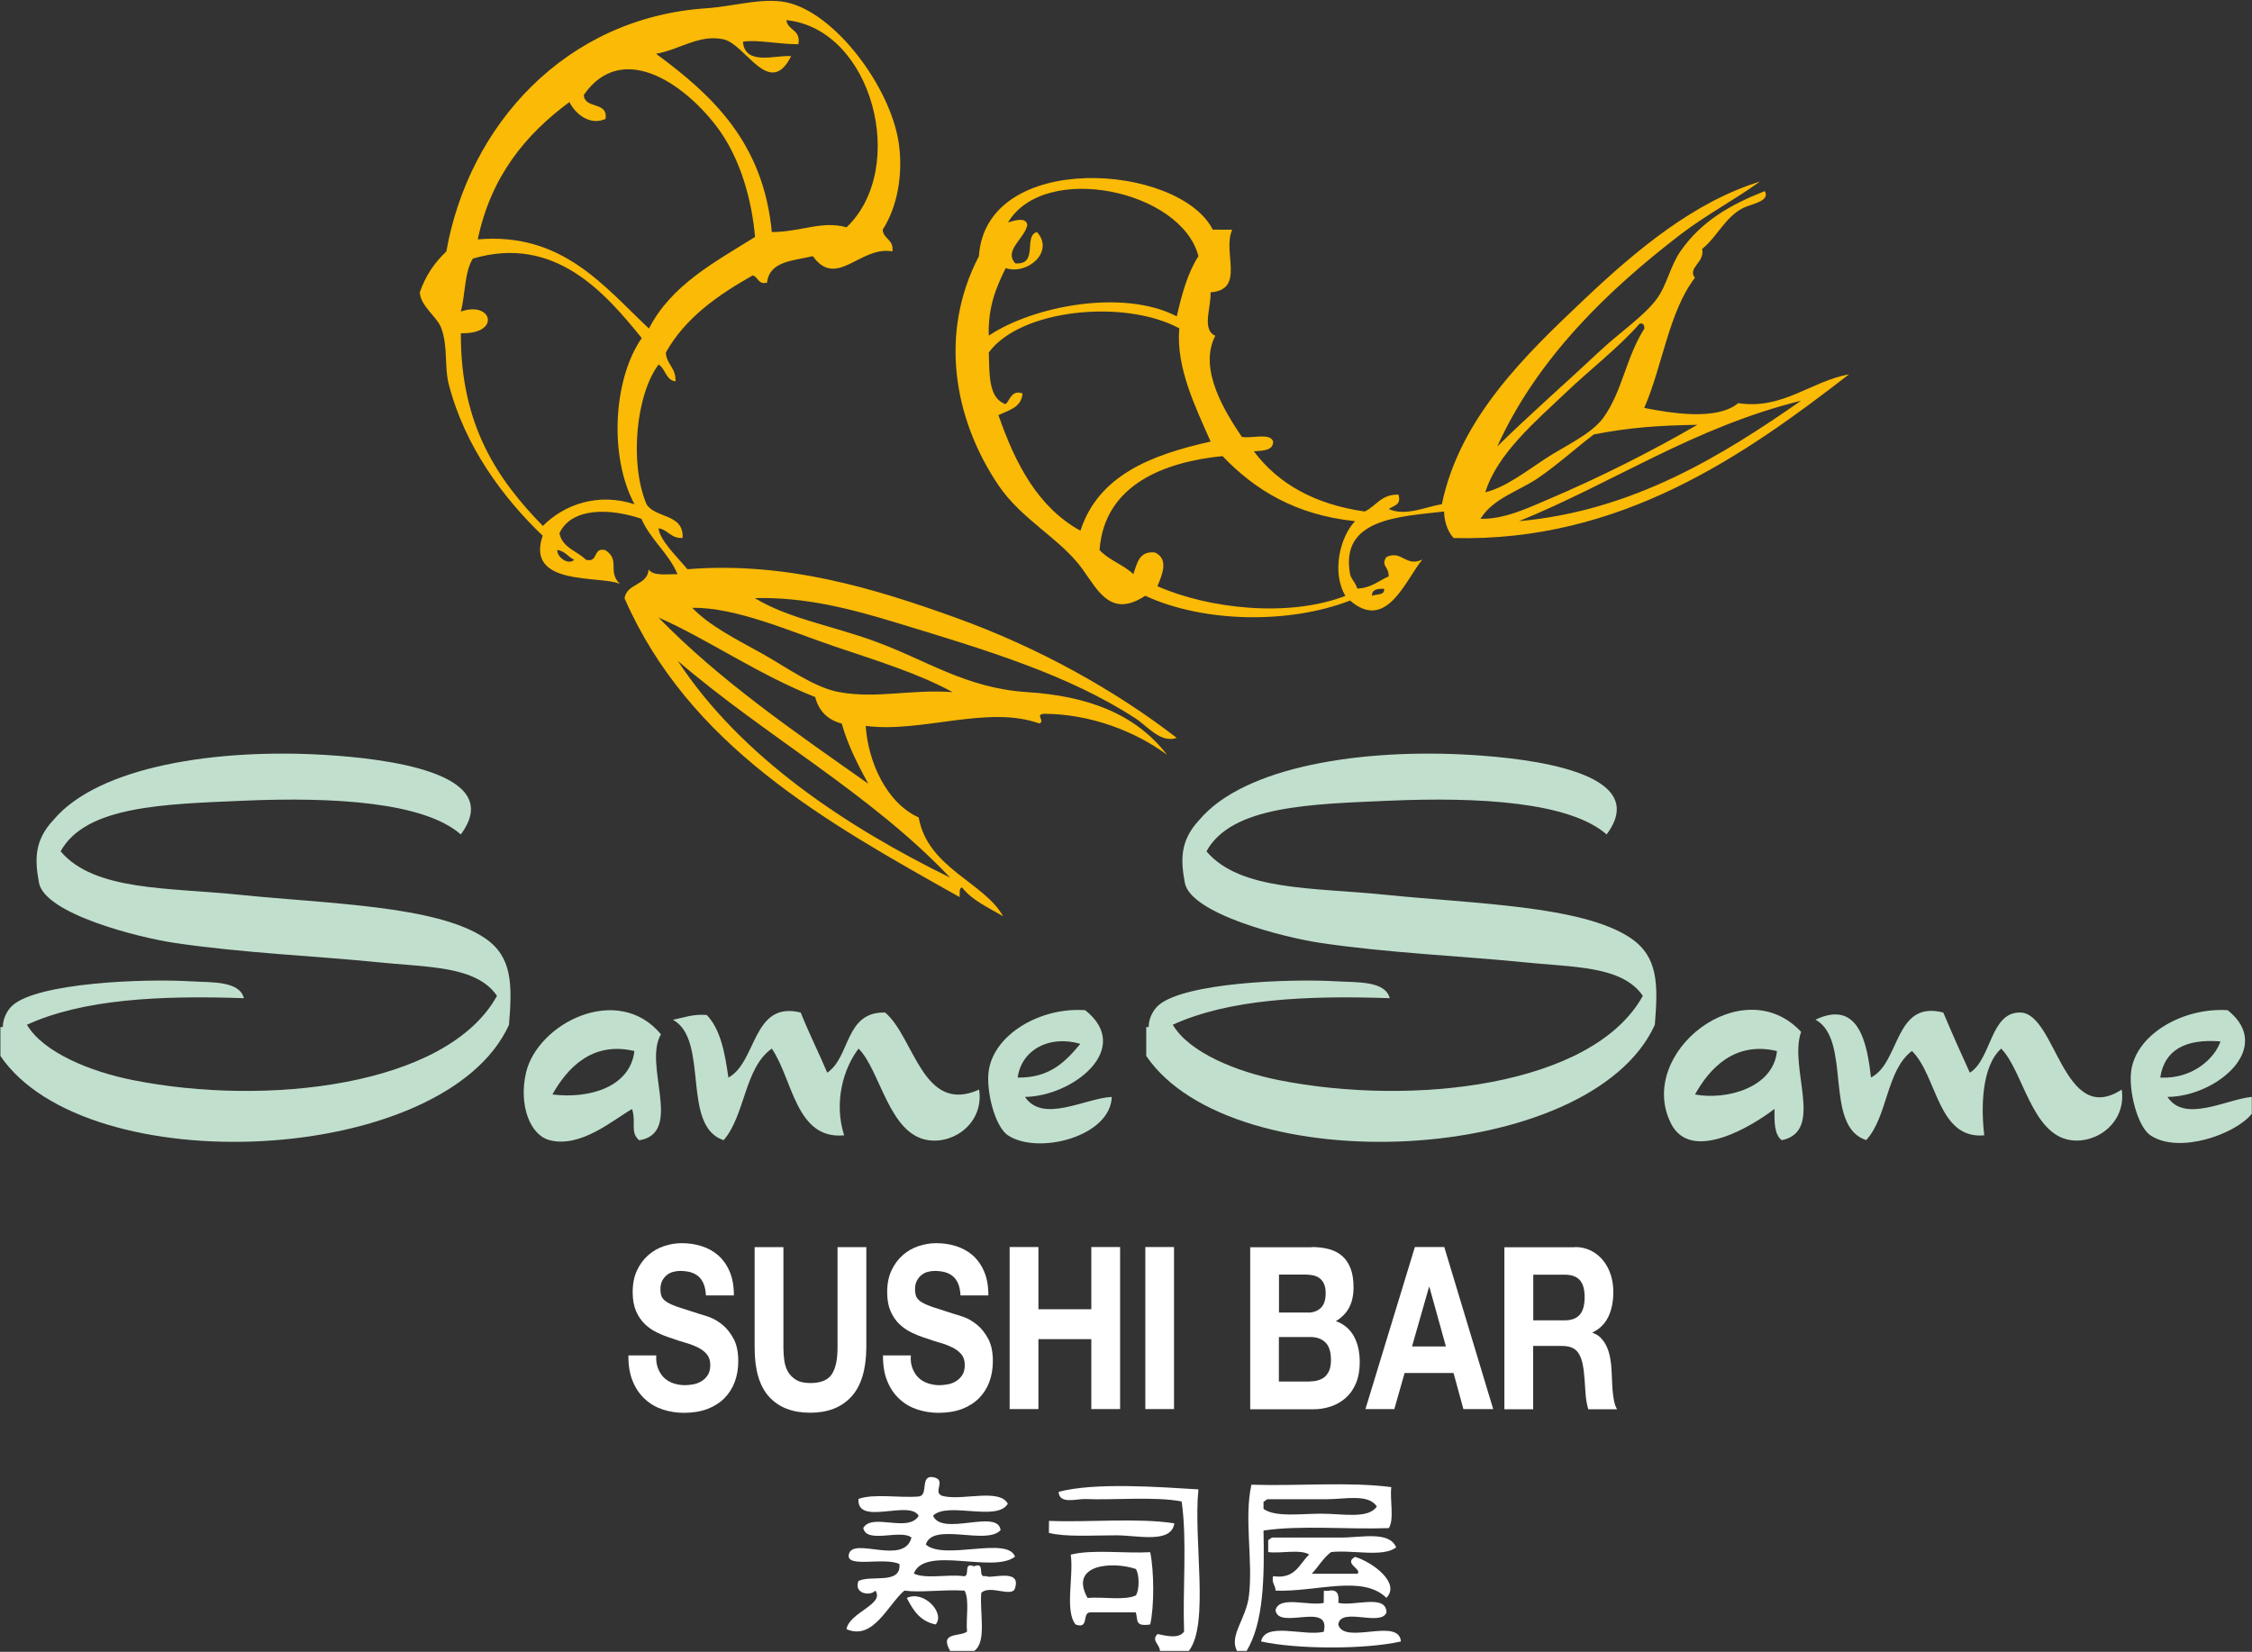
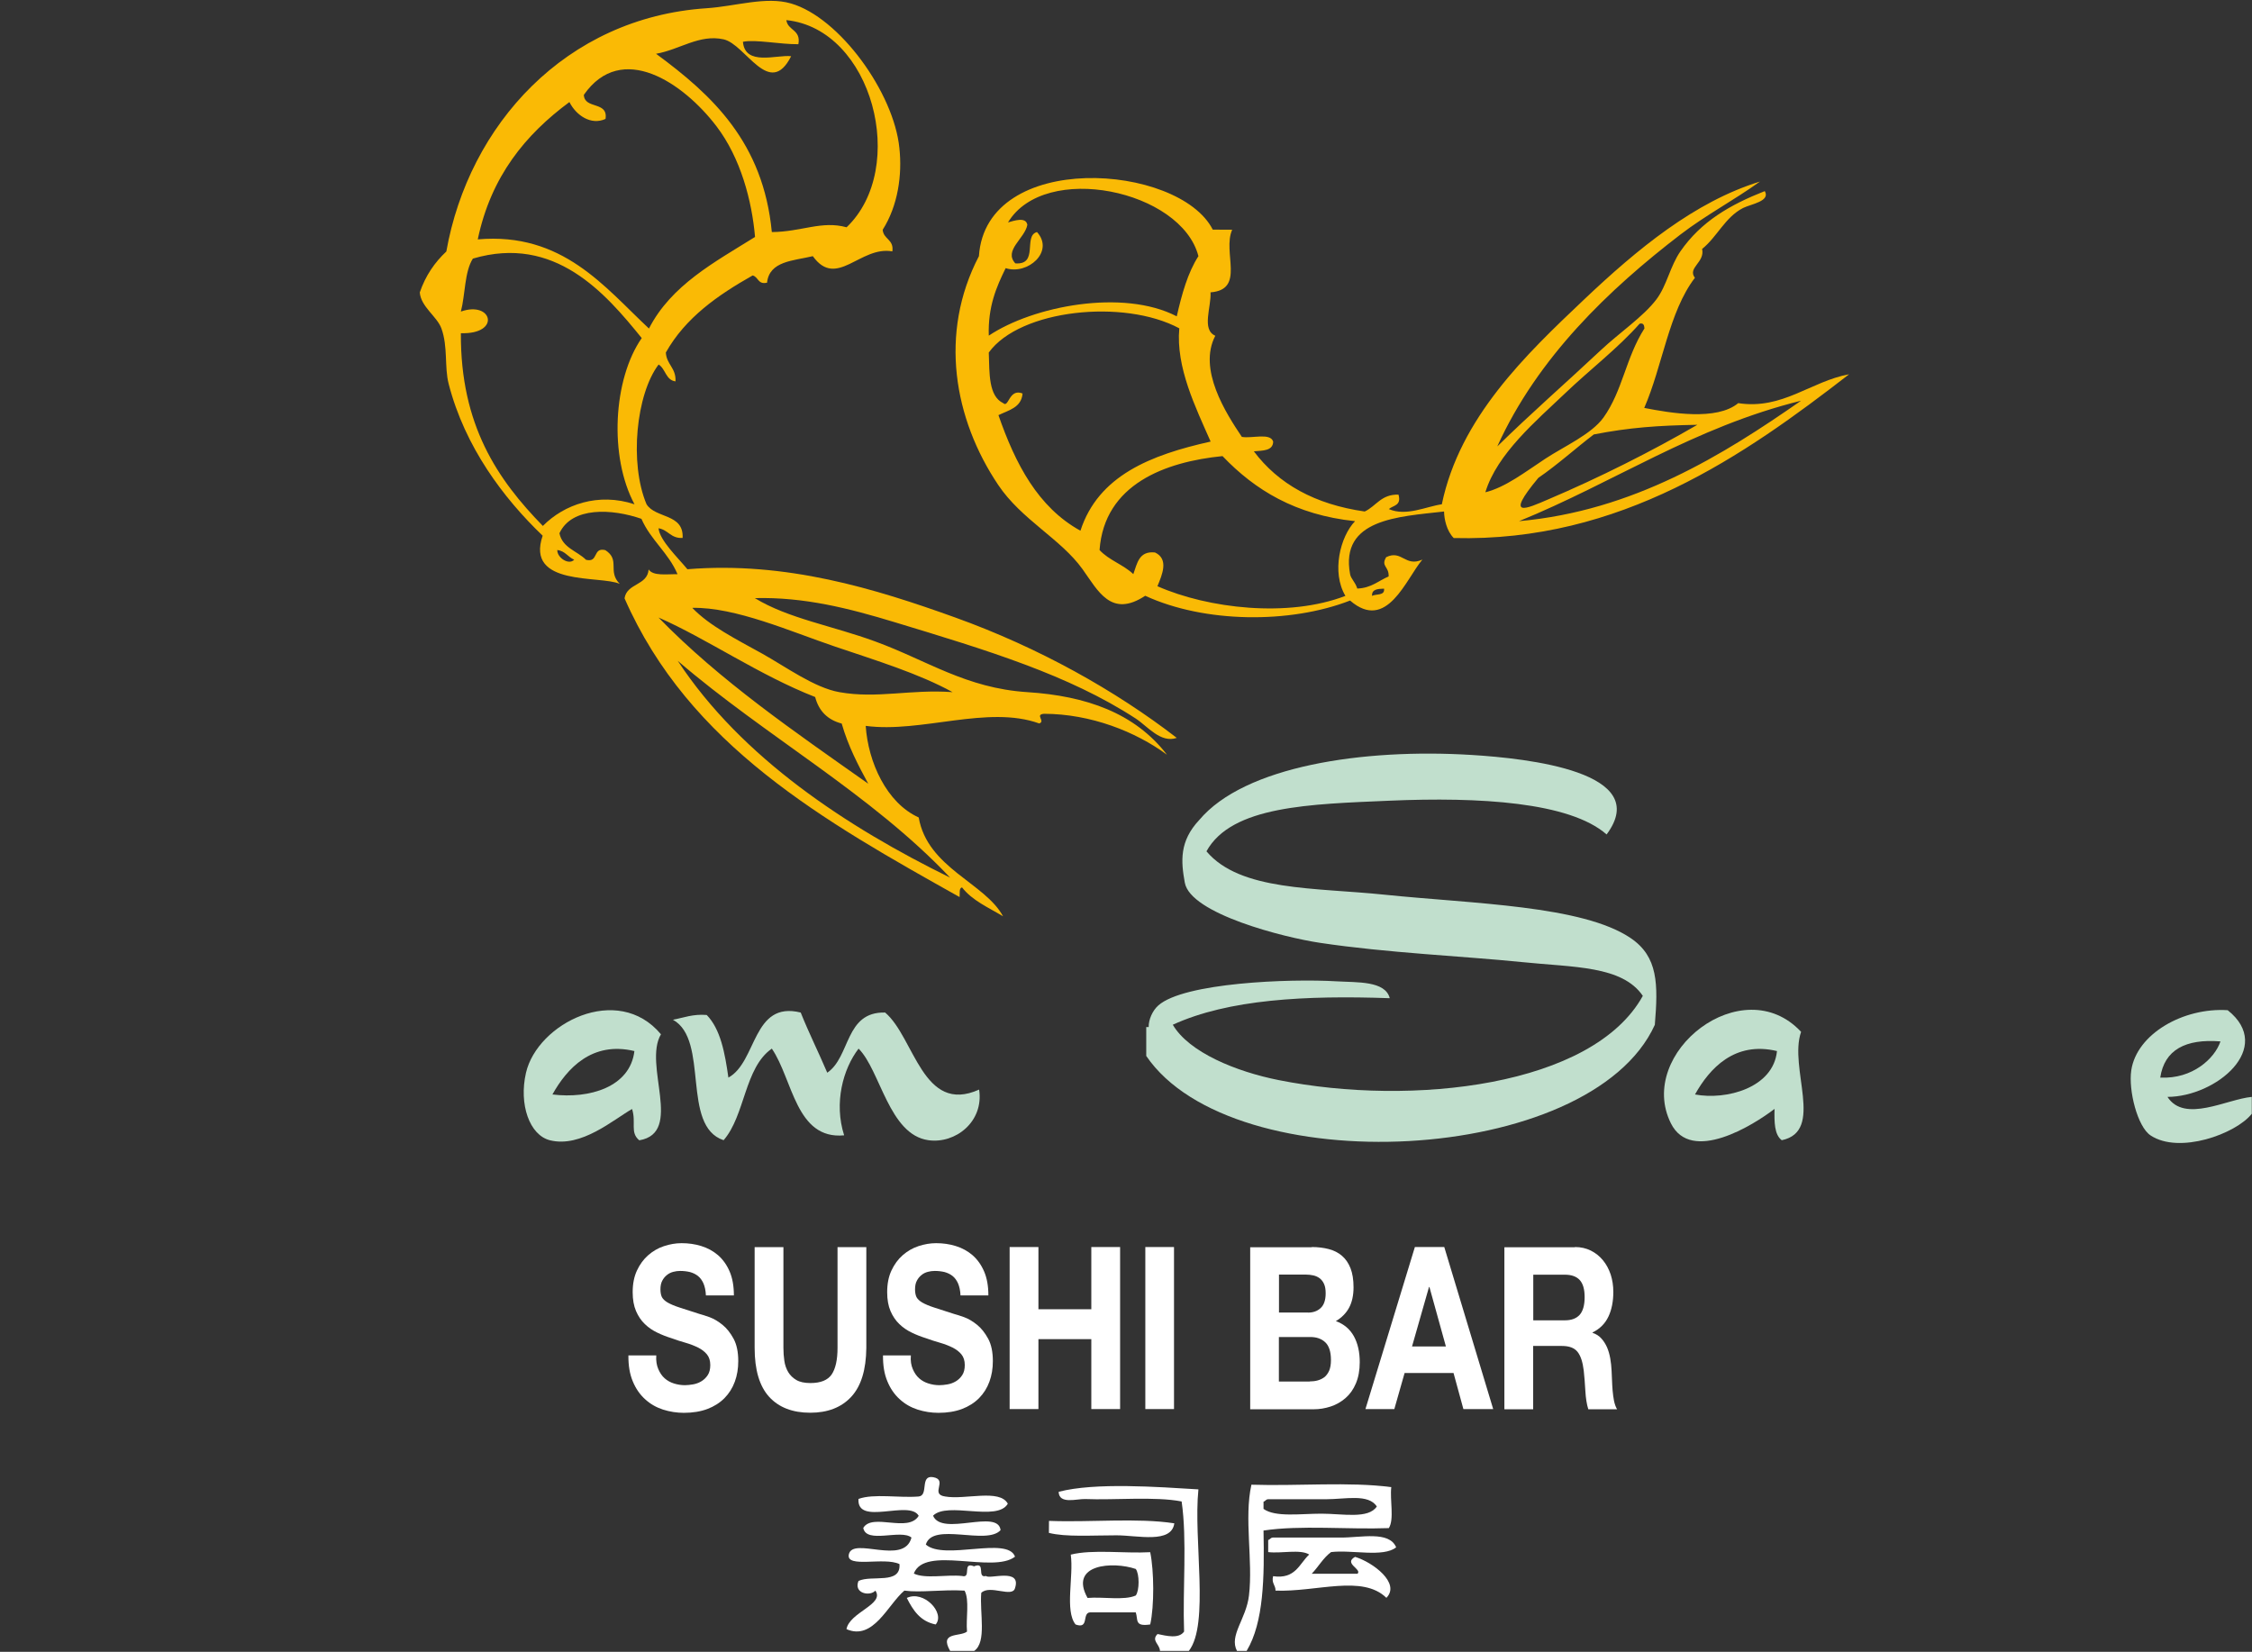
<svg xmlns="http://www.w3.org/2000/svg" width="364px" height="267px" viewBox="0 0 364 267" version="1.1">
  <rect x="0" y="0" width="364" height="267" fill="#333333" stroke="none" />
  <title>logo_white</title>
  <desc>Created with Sketch.</desc>
  <defs />
  <g id="Page-1" stroke="none" stroke-width="1" fill="none" fill-rule="evenodd">
    <g id="logo_white">
      <g id="Page-1">
        <g id="Desktop-HD">
          <g id="header-content">
            <g id="SameSame_Logo_Black_BG">
              <g id="Ebene_1">
                <path d="M142.674,37.134 C142.789,38.694 144.515,38.678 144.235,40.633 C139.04,39.697 135.226,46.762 131.379,41.406 C128.238,42.161 124.358,42.178 123.98,45.694 C122.468,46.039 122.599,44.741 121.646,44.527 C116.007,47.715 110.795,51.346 107.622,56.982 C107.737,58.937 109.299,59.463 109.184,61.648 C107.589,61.435 107.589,59.611 106.454,58.921 C102.821,63.702 101.703,74.875 104.498,81.497 C105.928,83.83 110.548,82.975 110.334,86.952 C108.411,87.067 108.016,85.637 106.438,85.391 C106.652,87.379 109.529,90.09 111.107,92.012 C127.088,90.714 141.473,95.167 154.363,99.8 C167.943,104.68 180.307,111.631 190.204,119.271 C187.606,120.175 185.485,117.398 183.578,116.149 C172.694,109.067 159.673,105.14 144.614,100.573 C137.199,98.322 129.981,96.481 122.007,96.679 C127.4,99.981 134.568,101.148 141.49,103.695 C149.809,106.734 156.139,111.236 166.036,111.877 C175.572,112.485 183.447,115.262 188.626,121.998 C183.578,118.269 176.311,115.393 168.749,115.377 C167.203,115.508 169.045,116.576 167.976,116.938 C159.64,113.931 148.888,118.532 139.928,117.332 C140.322,123.198 143.298,129.787 148.494,132.136 C149.924,140.319 159.213,142.701 162.123,148.107 C159.772,146.694 157.141,145.56 155.497,143.441 C154.971,143.556 155.169,144.41 155.103,145.002 C133.22,132.744 111.354,120.454 100.947,96.712 C101.325,94.23 104.646,94.691 104.843,92.045 C105.567,93.146 107.737,92.785 109.512,92.817 C108.049,89.351 105.172,87.297 103.676,83.863 C98.957,82.22 92.43,81.858 90.425,86.196 C90.901,88.562 93.285,89.055 94.716,90.484 C96.787,91.01 95.751,88.414 97.839,88.923 C100.322,90.517 98.135,92.324 100.174,94.378 C97.034,92.965 84.884,94.855 87.712,86.59 C81.399,80.544 75.151,72.263 72.521,62.059 C71.814,59.332 72.422,56.062 71.353,53.104 C70.663,51.165 68.032,49.604 67.851,47.271 C68.772,44.56 70.268,42.408 72.142,40.65 C75.759,20.226 91.411,2.843 114.214,1.331 C118.9,1.019 123.783,-0.624 127.844,0.559 C135.736,2.843 144.482,15.018 145.37,23.923 C145.847,28.261 145.14,33.256 142.674,37.134 L142.674,37.134 Z M129.044,7.147 C126.085,7.18 122.139,6.342 120.084,6.753 C120.413,10.746 125.592,8.807 127.877,9.086 C124.375,16.02 120.528,7.147 116.96,6.359 C113.047,5.488 109.841,8.035 106.043,8.692 C115.168,15.412 123.372,23.036 124.753,37.511 C129.537,37.479 132.809,35.622 136.837,36.739 C146.866,27.16 141.029,4.683 127.104,3.253 C127.318,4.962 129.488,4.748 129.044,7.147 L129.044,7.147 Z M115.793,20.391 C110.433,13.375 100.47,6.589 94.37,15.33 C94.453,17.712 98.333,16.299 97.872,19.224 C95.554,20.292 93.137,18.682 92.036,16.496 C84.95,21.738 79.36,28.491 77.223,38.694 C90.951,37.495 97.741,46.433 104.893,53.104 C108.509,46.072 115.48,42.391 122.04,38.3 C121.531,32.434 119.722,25.55 115.793,20.391 L115.793,20.391 Z M76.433,41.8 C75.069,43.936 75.217,47.584 74.493,50.36 C79.574,48.569 81.02,54.057 74.493,53.86 C74.411,68.73 80.429,77.52 87.745,85.013 C91.164,81.546 96.705,79.574 102.558,81.513 C98.415,73.807 99.105,61.287 103.725,54.649 C97.872,47.419 89.701,37.889 76.433,41.8 L76.433,41.8 Z M92.808,90.468 C91.806,90.057 91.362,89.055 90.079,88.907 C90.03,90.156 91.97,91.404 92.808,90.468 L92.808,90.468 Z M134.881,104.483 C127.844,102.101 118.867,98.108 111.896,98.256 C114.691,101.164 118.949,103.3 123.191,105.65 C127.022,107.786 131.609,111.154 135.653,111.877 C141.802,112.978 147.129,111.384 153.968,111.877 C148.526,108.887 141.835,106.833 134.881,104.483 L134.881,104.483 Z M136.048,116.954 C133.779,116.363 132.349,114.933 131.757,112.666 C122.78,109.166 114.214,103.218 106.438,99.817 C116.434,110.086 128.469,118.302 140.339,126.681 C138.695,123.658 137.084,120.585 136.048,116.954 L136.048,116.954 Z M153.574,141.863 C140.766,128.308 123.717,119.008 109.545,106.816 C119.903,122.557 136.952,133.697 153.574,141.863 L153.574,141.863 Z" id="Shape" fill="#FABA05" />
-                 <path d="M199.164,37.134 C197.537,40.765 201.351,46.828 195.662,47.255 C195.81,49.604 194.166,53.285 196.435,54.271 C193.591,59.693 198.161,66.808 200.726,70.619 C202.37,70.915 205.346,69.896 205.79,71.392 C205.741,72.903 204.096,72.821 202.666,72.953 C206.612,78.21 212.514,81.529 220.587,82.68 C222.444,81.809 223.234,79.87 226.045,79.952 C226.555,81.76 225.174,81.677 224.483,82.285 C227.278,83.518 230.55,81.858 233.049,81.513 C235.959,67.498 246.645,57.311 256.033,48.421 C264.615,40.288 273.937,32.582 284.476,29.345 C280.119,32.467 275.762,34.735 271.619,37.906 C260.078,46.762 248.536,57.771 242.009,72.164 C247.369,66.89 252.926,62.059 258.762,56.588 C261.738,53.794 265.618,51.182 267.722,48.405 C269.416,46.17 269.942,43.032 271.619,40.617 C274.973,35.786 279.626,33.108 285.248,30.89 C286.202,32.533 283.045,32.977 281.747,33.617 C278.82,35.113 277.571,38.267 275.121,40.239 C275.614,42.424 272.704,43.262 273.954,44.905 C269.728,50.426 268.725,59.151 265.766,65.937 C269.975,66.758 277.472,68.056 280.957,65.164 C288.126,66.265 292.68,61.632 298.878,60.498 C282.01,73.561 261.952,87.658 234.972,86.968 C233.838,85.834 233.427,83.928 233.41,82.68 C226.012,83.518 216.575,83.879 218.219,92.801 C218.367,93.59 219.008,93.984 219.386,95.134 C221.655,95.052 222.806,93.869 224.45,93.179 C224.532,91.519 223.151,91.585 224.056,90.057 C226.604,88.825 227.114,91.717 229.909,90.451 C227.278,93.524 224.171,102.232 218.219,97.073 C208.437,100.868 194.643,100.704 185.107,96.301 C179.6,99.932 177.495,95.528 174.98,92.012 C171.445,87.083 165.115,84.011 161.35,78.391 C154.182,67.728 151.716,53.893 158.227,41.406 C159.361,24.219 190.566,26.388 196.024,37.117 C197.093,37.134 198.128,37.134 199.164,37.134 L199.164,37.134 Z M162.929,35.951 C163.784,35.72 165.839,34.965 166.052,36.345 C165.658,38.547 162.172,40.485 164.112,42.572 C167.943,42.851 165.345,38.103 167.614,37.511 C170.475,40.666 166.102,44.495 162.55,43.344 C161.054,46.384 159.673,49.555 159.821,54.254 C166.957,49.473 181.523,46.631 190.204,51.133 C191.026,47.534 191.98,44.084 193.706,41.406 C190.96,30.726 168.864,26.076 162.929,35.951 L162.929,35.951 Z M159.821,56.982 C159.936,60.367 159.772,64.031 162.156,65.164 C163.044,66.019 163.077,62.716 165.28,63.604 C165.099,65.887 163.044,66.298 161.383,67.103 C164.129,75.006 167.779,82.006 174.635,85.785 C177.528,76.863 186.012,73.528 195.679,71.375 C193.246,65.838 190.04,59.364 190.615,53.071 C181.655,48.257 164.852,50.015 159.821,56.982 L159.821,56.982 Z M252.942,63.604 C248.355,67.974 241.96,73.363 240.085,79.574 C243.357,78.753 246.448,76.337 249.818,74.119 C252.794,72.164 257.233,70.192 259.173,67.498 C262.264,63.193 262.79,57.787 265.799,53.088 C265.75,52.611 265.684,52.168 265.026,52.316 C261.475,56.325 257.052,59.677 252.942,63.604 L252.942,63.604 Z M245.527,84.241 C264.007,82.581 278.491,73.561 291.118,64.77 C273.74,69.075 260.932,77.964 245.527,84.241 L245.527,84.241 Z M257.611,70.225 C254.652,72.476 251.857,75.039 248.651,77.241 C245.544,79.377 241.351,80.511 239.296,83.863 C243.061,83.945 246.793,82.203 250.197,80.741 C258.549,77.192 266.966,72.953 274.348,68.664 C268.002,68.779 263.415,69.091 257.611,70.225 L257.611,70.225 Z M197.602,73.725 C188.379,74.645 178.498,78.243 177.725,88.907 C179.205,90.534 181.589,91.273 183.184,92.801 C183.808,91.092 184.072,89.022 186.686,89.301 C188.954,90.369 187.853,92.883 187.08,94.756 C195.268,98.371 208.223,99.883 217.463,96.317 C215.194,92.522 216.608,86.738 219.025,84.241 C209.39,83.238 202.814,79.18 197.602,73.725 L197.602,73.725 Z M221.77,96.317 C222.444,95.956 223.858,96.334 223.71,95.151 C222.724,95.183 221.705,95.216 221.77,96.317 L221.77,96.317 Z" id="Shape" fill="#FABA05" />
-                 <path d="M0.066,170.683 L0.066,166.016 L0.46,166.016 C0.427,164.801 1.102,163.322 2.022,162.517 C6.149,158.853 23.149,158.163 30.859,158.623 C34.131,158.82 38.702,158.508 39.425,161.35 C25.829,160.874 13.366,161.514 4.357,165.639 C6.971,170.108 14.616,173.23 21.505,174.593 C43.026,178.882 72.241,175.612 80.33,160.972 C76.992,156.076 69.134,156.372 60.848,155.517 C51.328,154.548 39.031,154.038 28.114,152.395 C22.376,151.541 7.201,147.713 6.297,142.668 C5.672,139.218 5.409,135.981 8.631,132.547 C15.948,123.839 35.085,120.947 52.66,122.031 C61.735,122.59 82.007,124.775 74.477,134.88 C68.509,129.639 53.877,128.801 39.409,129.425 C26.585,129.984 13.86,130.23 9.799,137.608 C15.257,144.065 27.259,143.441 38.636,144.624 C52.841,146.086 70.58,146.349 78.373,151.64 C82.812,154.646 82.812,159.099 82.27,165.655 C71.879,188.51 14.04,191.221 0.066,170.683 L0.066,170.683 Z" id="Shape" fill="#C1DFCD" />
+                 <path d="M199.164,37.134 C197.537,40.765 201.351,46.828 195.662,47.255 C195.81,49.604 194.166,53.285 196.435,54.271 C193.591,59.693 198.161,66.808 200.726,70.619 C202.37,70.915 205.346,69.896 205.79,71.392 C205.741,72.903 204.096,72.821 202.666,72.953 C206.612,78.21 212.514,81.529 220.587,82.68 C222.444,81.809 223.234,79.87 226.045,79.952 C226.555,81.76 225.174,81.677 224.483,82.285 C227.278,83.518 230.55,81.858 233.049,81.513 C235.959,67.498 246.645,57.311 256.033,48.421 C264.615,40.288 273.937,32.582 284.476,29.345 C280.119,32.467 275.762,34.735 271.619,37.906 C260.078,46.762 248.536,57.771 242.009,72.164 C247.369,66.89 252.926,62.059 258.762,56.588 C261.738,53.794 265.618,51.182 267.722,48.405 C269.416,46.17 269.942,43.032 271.619,40.617 C274.973,35.786 279.626,33.108 285.248,30.89 C286.202,32.533 283.045,32.977 281.747,33.617 C278.82,35.113 277.571,38.267 275.121,40.239 C275.614,42.424 272.704,43.262 273.954,44.905 C269.728,50.426 268.725,59.151 265.766,65.937 C269.975,66.758 277.472,68.056 280.957,65.164 C288.126,66.265 292.68,61.632 298.878,60.498 C282.01,73.561 261.952,87.658 234.972,86.968 C233.838,85.834 233.427,83.928 233.41,82.68 C226.012,83.518 216.575,83.879 218.219,92.801 C218.367,93.59 219.008,93.984 219.386,95.134 C221.655,95.052 222.806,93.869 224.45,93.179 C224.532,91.519 223.151,91.585 224.056,90.057 C226.604,88.825 227.114,91.717 229.909,90.451 C227.278,93.524 224.171,102.232 218.219,97.073 C208.437,100.868 194.643,100.704 185.107,96.301 C179.6,99.932 177.495,95.528 174.98,92.012 C171.445,87.083 165.115,84.011 161.35,78.391 C154.182,67.728 151.716,53.893 158.227,41.406 C159.361,24.219 190.566,26.388 196.024,37.117 C197.093,37.134 198.128,37.134 199.164,37.134 L199.164,37.134 Z M162.929,35.951 C163.784,35.72 165.839,34.965 166.052,36.345 C165.658,38.547 162.172,40.485 164.112,42.572 C167.943,42.851 165.345,38.103 167.614,37.511 C170.475,40.666 166.102,44.495 162.55,43.344 C161.054,46.384 159.673,49.555 159.821,54.254 C166.957,49.473 181.523,46.631 190.204,51.133 C191.026,47.534 191.98,44.084 193.706,41.406 C190.96,30.726 168.864,26.076 162.929,35.951 L162.929,35.951 Z M159.821,56.982 C159.936,60.367 159.772,64.031 162.156,65.164 C163.044,66.019 163.077,62.716 165.28,63.604 C165.099,65.887 163.044,66.298 161.383,67.103 C164.129,75.006 167.779,82.006 174.635,85.785 C177.528,76.863 186.012,73.528 195.679,71.375 C193.246,65.838 190.04,59.364 190.615,53.071 C181.655,48.257 164.852,50.015 159.821,56.982 L159.821,56.982 Z M252.942,63.604 C248.355,67.974 241.96,73.363 240.085,79.574 C243.357,78.753 246.448,76.337 249.818,74.119 C252.794,72.164 257.233,70.192 259.173,67.498 C262.264,63.193 262.79,57.787 265.799,53.088 C265.75,52.611 265.684,52.168 265.026,52.316 C261.475,56.325 257.052,59.677 252.942,63.604 L252.942,63.604 Z M245.527,84.241 C264.007,82.581 278.491,73.561 291.118,64.77 C273.74,69.075 260.932,77.964 245.527,84.241 L245.527,84.241 Z M257.611,70.225 C254.652,72.476 251.857,75.039 248.651,77.241 C243.061,83.945 246.793,82.203 250.197,80.741 C258.549,77.192 266.966,72.953 274.348,68.664 C268.002,68.779 263.415,69.091 257.611,70.225 L257.611,70.225 Z M197.602,73.725 C188.379,74.645 178.498,78.243 177.725,88.907 C179.205,90.534 181.589,91.273 183.184,92.801 C183.808,91.092 184.072,89.022 186.686,89.301 C188.954,90.369 187.853,92.883 187.08,94.756 C195.268,98.371 208.223,99.883 217.463,96.317 C215.194,92.522 216.608,86.738 219.025,84.241 C209.39,83.238 202.814,79.18 197.602,73.725 L197.602,73.725 Z M221.77,96.317 C222.444,95.956 223.858,96.334 223.71,95.151 C222.724,95.183 221.705,95.216 221.77,96.317 L221.77,96.317 Z" id="Shape" fill="#FABA05" />
                <path d="M185.272,170.683 L185.272,166.016 L185.666,166.016 C185.633,164.801 186.307,163.322 187.228,162.517 C191.355,158.853 208.355,158.163 216.065,158.623 C219.337,158.82 223.908,158.508 224.631,161.35 C211.035,160.874 198.572,161.514 189.563,165.639 C192.177,170.108 199.822,173.23 206.711,174.593 C228.232,178.882 257.447,175.612 265.536,160.972 C262.198,156.076 254.34,156.372 246.053,155.517 C236.534,154.548 224.236,154.038 213.32,152.395 C207.582,151.541 192.407,147.713 191.503,142.668 C190.878,139.218 190.615,135.981 193.837,132.547 C201.154,123.839 220.291,120.947 237.866,122.031 C246.941,122.59 267.213,124.775 259.683,134.88 C253.715,129.639 239.083,128.801 224.615,129.425 C211.791,129.984 199.066,130.23 195.005,137.608 C200.463,144.065 212.465,143.441 223.842,144.624 C238.047,146.086 255.786,146.349 263.579,151.64 C268.018,154.646 268.018,159.099 267.476,165.655 C257.085,188.51 199.246,191.221 185.272,170.683 L185.272,170.683 Z" id="Shape" fill="#C1DFCD" />
                <path d="M106.833,167.183 C103.906,172.145 110.532,183.104 103.331,184.32 C101.785,183.055 102.87,181.461 102.163,179.26 C99.138,180.985 93.959,185.553 88.912,184.32 C85.575,183.499 83.848,178.487 85.016,173.41 C86.857,165.425 99.829,158.787 106.833,167.183 L106.833,167.183 Z M89.29,176.91 C95.258,177.649 101.851,175.727 102.541,169.894 C95.669,168.251 91.625,172.737 89.29,176.91 L89.29,176.91 Z" id="Shape" fill="#C1DFCD" />
                <path d="M129.422,163.667 C130.754,167.002 132.316,170.108 133.713,173.394 C137.495,170.814 136.541,163.503 143.068,163.667 C147.82,167.692 149.135,180.229 158.259,176.121 C159.049,181.314 154.429,184.912 150.072,184.304 C143.676,183.417 142.312,173.032 138.777,169.5 C136.262,172.77 134.765,178.274 136.442,183.515 C128.617,184.255 128.156,174.462 124.753,169.5 C120.314,172.589 120.462,180.278 116.96,184.304 C110.038,182.004 114.708,168.12 108.773,164.833 C110.515,164.505 111.978,163.88 114.231,164.061 C116.467,166.362 117.174,170.206 117.733,174.183 C122.386,171.652 121.58,161.728 129.422,163.667 L129.422,163.667 Z" id="Shape" fill="#C1DFCD" />
-                 <path d="M175.407,163.289 C183.25,169.5 173.401,177.206 165.674,177.304 C168.568,181.626 175.391,177.518 179.698,177.304 C179.517,183.68 167.877,186.736 162.945,183.532 C160.808,182.152 159.328,176.269 159.821,173.016 C160.726,167.15 168.206,162.763 175.407,163.289 L175.407,163.289 Z M164.491,174.183 C169.752,174.248 172.251,171.554 174.618,168.728 C169.439,167.232 165.082,169.812 164.491,174.183 L164.491,174.183 Z" id="Shape" fill="#C1DFCD" />
                <path d="M291.118,166.789 C289.079,172.622 294.965,182.858 287.994,184.304 C286.794,183.417 286.777,181.363 286.827,179.243 C283.407,181.872 273.345,188.149 270.074,181.576 C264.401,170.19 281.681,156.651 291.118,166.789 L291.118,166.789 Z M273.97,176.91 C279.001,177.863 286.629,175.859 287.221,169.894 C280.349,168.251 276.305,172.737 273.97,176.91 L273.97,176.91 Z" id="Shape" fill="#C1DFCD" />
-                 <path d="M314.102,163.667 C315.483,166.953 316.93,170.19 318.393,173.394 C321.928,171.176 321.681,163.535 326.581,163.667 C332.335,163.815 333.469,182.25 342.939,176.121 C343.712,181.297 339.059,184.879 334.752,184.304 C328.356,183.45 326.992,173.032 323.457,169.5 C320.284,172.359 320.185,179.063 320.728,183.515 C313.165,184.189 313.165,173.953 309.038,169.878 C304.879,172.983 305.125,180.508 301.64,184.288 C294.685,182.02 299.388,168.103 293.452,164.817 C300.473,161.482 301.804,168.711 302.413,174.166 C307.18,171.767 306.145,161.613 314.102,163.667 L314.102,163.667 Z" id="Shape" fill="#C1DFCD" />
                <path d="M363.967,177.304 L363.967,180.032 C361.369,183.302 352.245,186.604 347.608,183.532 C345.488,182.135 344.008,176.253 344.485,173.016 C345.356,167.117 352.902,162.829 360.071,163.289 C367.716,169.368 358.18,177.272 350.338,177.304 C353.1,181.576 359.923,177.666 363.967,177.304 L363.967,177.304 Z M349.17,174.183 C354.399,174.445 357.983,171.077 358.903,168.333 C353.264,167.89 349.844,169.681 349.17,174.183 L349.17,174.183 Z" id="Shape" fill="#C1DFCD" />
                <path d="M157.47,266.852 L153.574,266.852 C151.765,263.714 155.185,264.618 156.303,263.73 C156.106,261.594 156.73,258.62 155.908,257.109 C152.275,256.895 148.839,257.47 146.175,257.109 C143.496,259.376 141.161,265.242 136.821,263.336 C137.314,260.592 143.035,259.327 141.49,257.109 C140.618,258.078 137.939,257.569 138.761,255.548 C140.865,254.529 145.649,256.189 145.386,252.82 C142.904,251.621 136.722,253.543 137.199,251.259 C137.823,248.318 146.126,253.132 147.326,248.532 C145.633,247.119 140.01,249.616 139.533,246.971 C141.029,244.49 146.784,247.825 148.494,245.016 C146.997,242.354 138.465,246.741 138.761,242.288 C141.227,241.384 145.386,242.157 148.494,241.894 C150.154,241.729 148.625,238.394 150.828,238.772 C153.311,239.216 150.22,241.532 152.768,241.894 C155.958,242.469 161.58,240.612 162.896,243.06 C161.186,246.034 153.13,242.65 150.812,244.999 C152.259,248.417 161.317,243.816 161.728,247.332 C159.443,249.846 150.746,245.952 149.644,249.666 C152.653,252.294 162.863,248.269 164.063,251.621 C160.479,254.398 149.464,249.748 147.704,254.348 C149.529,255.252 153.031,254.48 155.497,254.743 C157.092,255.17 155.448,252.36 157.437,253.182 C159.443,252.344 157.799,255.17 159.394,254.743 C159.871,255.334 165.148,253.379 164.063,256.698 C163.652,258.325 159.986,256.09 158.605,257.47 C158.325,260.707 159.525,265.406 157.47,266.852 L157.47,266.852 Z" id="Shape" fill="#FFFFFF" />
                <path d="M201.499,266.852 L199.937,266.852 C198.622,264.355 201.433,261.709 201.877,257.897 C202.551,252.229 201.055,245.41 202.272,239.988 C209.686,240.234 218.104,239.478 224.878,240.382 C224.631,242.469 225.387,245.574 224.483,247.004 C217.857,247.25 210.212,246.494 204.228,247.398 C204.376,254.94 204.277,262.235 201.499,266.852 L201.499,266.852 Z M214.356,242.337 L205.001,242.337 C204.606,242.337 204.54,242.65 204.228,242.732 L204.228,243.898 C206.135,245.279 210.196,244.671 213.583,244.671 C217.003,244.671 221.195,245.574 222.543,243.504 C221.162,241.417 217.479,242.337 214.356,242.337 L214.356,242.337 Z" id="Shape" fill="#FFFFFF" />
                <path d="M192.16,266.852 L187.491,266.852 C187.458,265.751 186.028,265.193 187.097,264.125 C188.543,264.42 190.533,264.946 191.388,263.73 C191.141,256.846 191.897,248.943 190.993,242.699 C186.768,241.861 180.011,242.502 175.407,242.305 C174.043,242.255 171.165,243.208 171.116,241.138 C176.969,239.593 187.212,240.349 193.706,240.744 C192.867,248.877 195.514,262.547 192.16,266.852 L192.16,266.852 Z" id="Shape" fill="#FFFFFF" />
                <path d="M169.554,245.837 C176.18,246.1 183.841,245.311 189.809,246.232 C189.349,249.567 183.874,248.17 180.455,248.17 C176.41,248.17 172.251,248.466 169.538,247.776 C169.554,247.135 169.554,246.478 169.554,245.837 L169.554,245.837 Z" id="Shape" fill="#FFFFFF" />
                <path d="M225.667,250.109 C223.579,251.785 218.499,250.471 215.145,250.881 C213.879,251.818 213.106,253.247 212.021,254.381 L219.419,254.381 C220.208,253.642 217.085,252.722 219.025,251.654 C221.869,252.508 226.423,255.893 224.089,258.275 C220.208,254.48 212.81,257.355 206.168,257.109 C206.184,256.189 205.494,255.959 205.773,254.776 C209.407,255.301 209.999,252.771 211.61,251.276 C210.18,250.372 207.072,251.144 204.984,250.881 L204.984,248.926 C205.297,248.844 205.379,248.532 205.757,248.532 L216.657,248.532 C219.945,248.565 224.532,247.398 225.667,250.109 L225.667,250.109 Z" id="Shape" fill="#FFFFFF" />
                <path d="M185.913,250.898 C186.538,253.921 186.587,259.573 185.913,262.58 C183.332,262.958 183.989,261.841 183.578,260.625 L176.18,260.625 C174.848,260.723 176.098,263.402 173.845,262.58 C172.07,260.346 173.566,254.825 173.073,251.292 C176.591,250.405 181.737,251.128 185.913,250.898 L185.913,250.898 Z M175.785,258.292 C178.301,258.078 181.688,258.735 183.578,257.897 C184.187,257.092 184.187,254.414 183.578,253.609 C179.879,252.344 172.727,252.804 175.785,258.292 L175.785,258.292 Z" id="Shape" fill="#FFFFFF" />
-                 <path d="M213.977,257.125 L214.75,257.125 C216.197,256.862 216.476,257.749 216.312,259.08 C218.795,259.721 224.056,257.569 224.105,260.641 C223.201,262.991 216.641,259.672 216.312,262.597 C217.233,265.948 226.111,261.364 226.44,265.324 C220.702,266.639 209.588,266.606 203.833,265.324 C204.491,262.087 210.837,264.535 213.961,263.763 C215.178,258.768 206.612,263.582 206.168,260.263 C206.76,257.864 211.528,259.639 213.961,259.097 C213.977,258.423 213.977,257.782 213.977,257.125 L213.977,257.125 Z" id="Shape" fill="#FFFFFF" />
                <path d="M151.239,262.58 C148.74,262.087 147.573,260.28 146.57,258.292 C149.299,256.977 152.818,260.723 151.239,262.58 L151.239,262.58 Z" id="Shape" fill="#FFFFFF" />
                <g id="Group" transform="translate(101.44, 200.948)" fill="#FFFFFF">
                  <path d="M4.965,20.358 C5.228,20.966 5.557,21.459 5.984,21.836 C6.412,22.214 6.905,22.494 7.481,22.674 C8.056,22.855 8.648,22.954 9.256,22.954 C9.667,22.954 10.111,22.904 10.588,22.822 C11.065,22.74 11.509,22.576 11.92,22.329 C12.331,22.083 12.676,21.754 12.955,21.327 C13.235,20.9 13.366,20.358 13.366,19.7 C13.366,18.994 13.186,18.419 12.824,17.975 C12.462,17.532 11.985,17.17 11.393,16.874 C10.802,16.579 10.128,16.316 9.388,16.102 C8.631,15.889 7.875,15.642 7.102,15.363 C6.313,15.116 5.541,14.821 4.801,14.459 C4.044,14.098 3.387,13.654 2.795,13.079 C2.203,12.52 1.726,11.814 1.365,10.976 C1.003,10.138 0.822,9.119 0.822,7.92 C0.822,6.572 1.052,5.406 1.513,4.42 C1.973,3.434 2.581,2.596 3.337,1.939 C4.094,1.282 4.932,0.789 5.886,0.476 C6.839,0.164 7.777,0 8.73,0 C9.832,0 10.9,0.148 11.903,0.46 C12.922,0.772 13.827,1.265 14.616,1.939 C15.405,2.629 16.03,3.5 16.49,4.568 C16.95,5.636 17.181,6.917 17.181,8.445 L12.659,8.445 C12.627,7.657 12.479,7.016 12.265,6.507 C12.035,5.997 11.739,5.586 11.361,5.291 C10.982,4.995 10.555,4.798 10.078,4.666 C9.601,4.551 9.059,4.486 8.5,4.486 C8.122,4.486 7.744,4.535 7.382,4.633 C7.004,4.732 6.659,4.896 6.363,5.143 C6.05,5.389 5.804,5.685 5.606,6.063 C5.409,6.424 5.31,6.901 5.31,7.46 C5.31,7.969 5.393,8.396 5.541,8.708 C5.705,9.02 6.001,9.316 6.478,9.596 C6.938,9.858 7.579,10.138 8.401,10.401 C9.223,10.664 10.292,11.009 11.607,11.436 C12.002,11.534 12.544,11.715 13.251,11.962 C13.958,12.224 14.649,12.635 15.339,13.194 C16.03,13.753 16.622,14.508 17.131,15.445 C17.641,16.381 17.888,17.597 17.888,19.06 C17.888,20.259 17.707,21.376 17.329,22.395 C16.95,23.43 16.392,24.301 15.652,25.057 C14.912,25.796 13.991,26.388 12.906,26.799 C11.821,27.209 10.539,27.423 9.108,27.423 C7.941,27.423 6.807,27.242 5.721,26.897 C4.62,26.536 3.666,25.993 2.828,25.221 C1.989,24.465 1.315,23.496 0.838,22.329 C0.345,21.163 0.115,19.766 0.132,18.14 L4.636,18.14 C4.571,19.01 4.702,19.75 4.965,20.358 L4.965,20.358 Z" id="Shape" />
                  <path d="M36.153,24.827 C34.559,26.552 32.339,27.407 29.528,27.407 C26.667,27.407 24.448,26.552 22.886,24.843 C21.324,23.135 20.535,20.489 20.535,16.924 L20.535,0.641 L25.187,0.641 L25.187,16.924 C25.187,17.63 25.237,18.337 25.335,19.01 C25.434,19.7 25.648,20.308 25.96,20.834 C26.272,21.36 26.716,21.787 27.275,22.116 C27.834,22.444 28.591,22.609 29.544,22.609 C31.205,22.609 32.339,22.149 32.98,21.229 C33.605,20.308 33.934,18.879 33.934,16.924 L33.934,0.641 L38.587,0.641 L38.587,16.924 C38.554,20.456 37.748,23.102 36.153,24.827 L36.153,24.827 Z" id="Shape" />
                  <path d="M46.1,20.358 C46.363,20.966 46.692,21.459 47.119,21.836 C47.547,22.214 48.04,22.494 48.616,22.674 C49.191,22.855 49.783,22.954 50.391,22.954 C50.802,22.954 51.246,22.904 51.723,22.822 C52.2,22.74 52.644,22.576 53.055,22.329 C53.466,22.083 53.811,21.754 54.09,21.327 C54.37,20.9 54.501,20.358 54.501,19.7 C54.501,18.994 54.321,18.419 53.959,17.975 C53.597,17.532 53.12,17.17 52.528,16.874 C51.937,16.579 51.263,16.316 50.523,16.102 C49.766,15.889 49.01,15.642 48.237,15.363 C47.448,15.116 46.676,14.821 45.936,14.459 C45.179,14.098 44.522,13.654 43.93,13.079 C43.338,12.52 42.861,11.814 42.5,10.976 C42.138,10.138 41.957,9.119 41.957,7.92 C41.957,6.572 42.187,5.406 42.648,4.42 C43.108,3.434 43.716,2.596 44.472,1.939 C45.229,1.282 46.067,0.789 47.021,0.476 C47.974,0.164 48.911,0 49.865,0 C50.967,0 52.035,0.148 53.038,0.46 C54.057,0.772 54.962,1.265 55.751,1.939 C56.54,2.629 57.165,3.5 57.625,4.568 C58.085,5.636 58.316,6.917 58.316,8.445 L53.811,8.445 C53.778,7.657 53.63,7.016 53.416,6.507 C53.186,5.997 52.89,5.586 52.512,5.291 C52.134,4.995 51.706,4.798 51.23,4.666 C50.753,4.551 50.21,4.486 49.651,4.486 C49.273,4.486 48.895,4.535 48.533,4.633 C48.155,4.732 47.81,4.896 47.514,5.143 C47.202,5.389 46.955,5.685 46.758,6.063 C46.56,6.424 46.462,6.901 46.462,7.46 C46.462,7.969 46.544,8.396 46.692,8.708 C46.856,9.02 47.152,9.316 47.629,9.596 C48.089,9.858 48.731,10.138 49.553,10.401 C50.375,10.664 51.443,11.009 52.759,11.436 C53.153,11.534 53.696,11.715 54.403,11.962 C55.11,12.224 55.8,12.635 56.491,13.194 C57.181,13.753 57.773,14.508 58.283,15.445 C58.792,16.381 59.039,17.597 59.039,19.06 C59.039,20.259 58.858,21.376 58.48,22.395 C58.102,23.43 57.543,24.301 56.803,25.057 C56.063,25.796 55.143,26.388 54.057,26.799 C52.972,27.209 51.69,27.423 50.26,27.423 C49.092,27.423 47.958,27.242 46.873,26.897 C45.771,26.536 44.818,25.993 43.979,25.221 C43.141,24.465 42.467,23.496 41.99,22.329 C41.497,21.163 41.266,19.766 41.283,18.14 L45.788,18.14 C45.706,19.01 45.837,19.75 46.1,20.358 L46.1,20.358 Z" id="Shape" />
                  <polygon id="Shape" points="66.405 0.624 66.405 10.68 74.954 10.68 74.954 0.624 79.607 0.624 79.607 26.815 74.954 26.815 74.954 15.511 66.405 15.511 66.405 26.815 61.752 26.815 61.752 0.624" />
                  <polygon id="Shape" points="88.32 0.624 88.32 26.815 83.684 26.815 83.684 0.624" />
                  <path d="M110.581,0.624 C111.584,0.624 112.505,0.739 113.327,0.953 C114.149,1.167 114.872,1.528 115.464,2.037 C116.056,2.547 116.516,3.204 116.845,4.042 C117.174,4.88 117.338,5.899 117.338,7.131 C117.338,8.445 117.092,9.546 116.615,10.434 C116.138,11.321 115.415,12.044 114.478,12.602 C115.776,13.062 116.746,13.884 117.388,15.034 C118.029,16.201 118.341,17.597 118.341,19.24 C118.341,20.555 118.127,21.705 117.716,22.674 C117.305,23.644 116.746,24.433 116.039,25.04 C115.332,25.648 114.543,26.108 113.639,26.404 C112.735,26.7 111.814,26.848 110.877,26.848 L100.634,26.848 L100.634,0.657 L110.581,0.657 L110.581,0.624 Z M109.989,11.222 C110.811,11.222 111.502,10.976 112.028,10.483 C112.554,9.99 112.833,9.201 112.833,8.1 C112.833,7.492 112.751,6.983 112.57,6.589 C112.39,6.194 112.159,5.899 111.863,5.669 C111.567,5.455 111.222,5.291 110.844,5.209 C110.466,5.126 110.055,5.077 109.644,5.077 L105.287,5.077 L105.287,11.206 L109.989,11.206 L109.989,11.222 Z M110.252,22.346 C110.713,22.346 111.14,22.297 111.551,22.182 C111.962,22.067 112.324,21.886 112.653,21.639 C112.965,21.376 113.212,21.031 113.409,20.588 C113.59,20.144 113.688,19.585 113.688,18.895 C113.688,17.548 113.376,16.595 112.768,16.02 C112.159,15.445 111.354,15.166 110.334,15.166 L105.271,15.166 L105.271,22.362 L110.252,22.362 L110.252,22.346 Z" id="Shape" />
                  <path d="M132.003,0.624 L139.911,26.815 L135.094,26.815 L133.5,20.982 L125.592,20.982 L123.931,26.815 L119.262,26.815 L127.252,0.624 L132.003,0.624 L132.003,0.624 Z M132.266,16.694 L129.603,7.082 L129.537,7.082 L126.792,16.694 L132.266,16.694 L132.266,16.694 Z" id="Shape" />
                  <path d="M153.13,0.624 C154.083,0.624 154.922,0.822 155.695,1.199 C156.451,1.577 157.109,2.103 157.651,2.76 C158.194,3.418 158.605,4.19 158.901,5.061 C159.18,5.932 159.328,6.868 159.328,7.87 C159.328,9.415 159.065,10.746 158.539,11.863 C158.013,12.98 157.158,13.851 155.974,14.426 L155.974,14.492 C156.55,14.689 157.026,14.985 157.388,15.396 C157.766,15.806 158.062,16.283 158.309,16.825 C158.539,17.367 158.72,17.975 158.835,18.649 C158.95,19.306 159.016,19.963 159.049,20.637 C159.065,21.048 159.081,21.541 159.114,22.099 C159.131,22.658 159.164,23.233 159.213,23.825 C159.262,24.416 159.345,24.975 159.443,25.501 C159.558,26.026 159.706,26.47 159.936,26.848 L155.284,26.848 C155.021,26.01 154.873,25.024 154.807,23.874 C154.741,22.724 154.659,21.623 154.544,20.571 C154.379,19.208 154.051,18.205 153.541,17.564 C153.031,16.924 152.193,16.612 151.025,16.612 L146.373,16.612 L146.373,26.848 L141.72,26.848 L141.72,0.657 L153.13,0.657 L153.13,0.624 Z M151.486,12.471 C152.554,12.471 153.344,12.175 153.886,11.584 C154.412,10.992 154.692,10.039 154.692,8.725 C154.692,7.46 154.429,6.523 153.886,5.948 C153.36,5.373 152.554,5.094 151.486,5.094 L146.389,5.094 L146.389,12.471 L151.486,12.471 L151.486,12.471 Z" id="Shape" />
                </g>
              </g>
            </g>
          </g>
        </g>
      </g>
    </g>
  </g>
</svg>